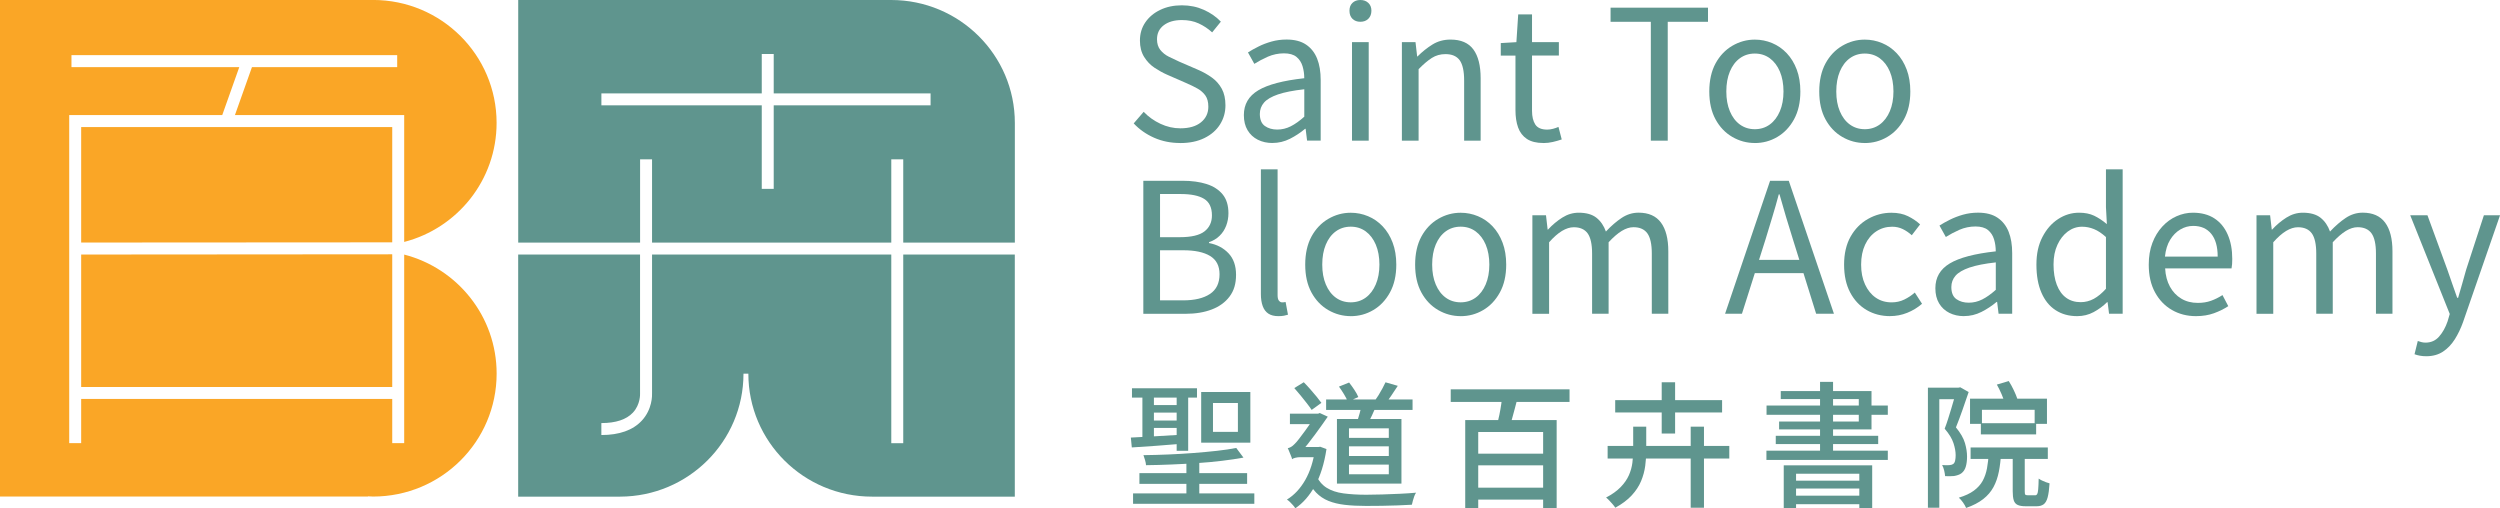
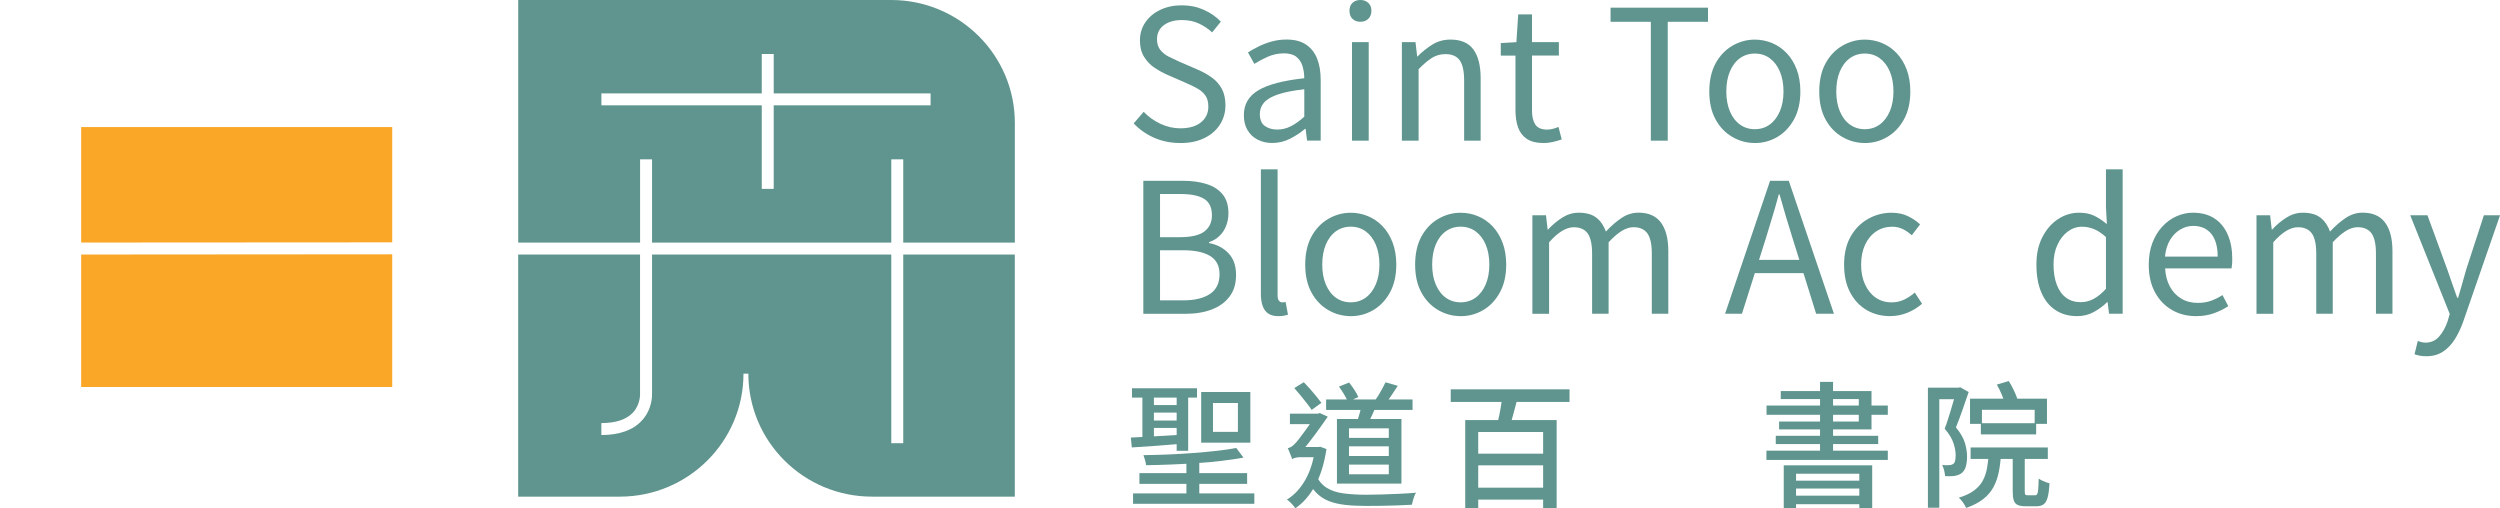
<svg xmlns="http://www.w3.org/2000/svg" id="Layer_2" data-name="Layer 2" viewBox="0 0 620.93 126.27">
  <defs>
    <style>
      .cls-1 {
        fill: #faa626;
      }

      .cls-2 {
        fill: #5f958e;
      }
    </style>
  </defs>
  <g id="Layer_1-2" data-name="Layer 1">
    <g>
      <g>
        <path class="cls-2" d="M224.34,63.22v46.85h-2.97v-46.85h-59.42v34.41c.03.55.08,4.03-2.55,6.85-2.2,2.37-5.58,3.57-10.04,3.57v-2.97c3.58,0,6.21-.87,7.83-2.59,1.92-2.04,1.78-4.69,1.78-4.72v-.1s0-34.45,0-34.45h-30.27v60.13h25.33c16.92-.05,30.63-13.7,30.63-30.54h1.21c0,16.87,13.75,30.54,30.71,30.54h35.47v-60.13h-27.72Z" />
        <path class="cls-2" d="M158.98,60.25v-20.67h2.97v20.67h59.42v-20.67h2.97v20.67h27.72v-29.71C252.06,13.67,238.3,0,221.34,0h-92.63v60.25h30.27ZM149.37,23.19h39.83v-9.77h2.97v9.77h38.96v2.97h-38.96v20.75h-2.97v-20.75h-39.83v-2.97Z" />
      </g>
      <g>
        <polygon class="cls-1" points="20.16 96.12 97.42 96.12 97.42 63.16 20.16 63.22 20.16 96.12" />
-         <path class="cls-1" d="M100.39,63.25v46.81h-2.97v-10.97H20.16v10.97h-2.97V28.58h38.01l4.23-11.91H17.75v-2.97h80.9v2.97h-36.07l-4.23,11.91h42.04v31.51c13.2-3.41,22.95-15.35,22.95-29.56,0-16.87-13.74-30.54-30.68-30.54H0v123.34h91.39v-.06c.43.02.85.06,1.28.06,16.94,0,30.68-13.67,30.68-30.54,0-14.21-9.75-26.15-22.95-29.56Z" />
        <polygon class="cls-1" points="97.42 31.56 20.16 31.56 20.16 60.24 97.42 60.19 97.42 31.56" />
      </g>
    </g>
    <g>
      <path class="cls-2" d="M293.12,35.52c-2.34,0-4.5-.44-6.47-1.31-1.97-.87-3.66-2.06-5.07-3.56l2.48-2.88c1.17,1.23,2.55,2.22,4.15,2.97,1.59.75,3.25,1.13,4.96,1.13,2.19,0,3.9-.5,5.12-1.49s1.83-2.28,1.83-3.88c0-1.17-.25-2.1-.74-2.79-.5-.69-1.16-1.27-1.98-1.73s-1.77-.92-2.82-1.37l-4.73-2.07c-1.02-.45-2.05-1.02-3.09-1.71-1.04-.69-1.9-1.59-2.59-2.7-.69-1.11-1.04-2.46-1.04-4.06,0-1.71.45-3.22,1.35-4.53s2.13-2.34,3.7-3.09c1.56-.75,3.35-1.13,5.36-1.13s3.81.38,5.48,1.13c1.67.75,3.07,1.73,4.21,2.93l-2.16,2.66c-1.02-.93-2.14-1.67-3.36-2.23-1.22-.56-2.61-.83-4.17-.83-1.86,0-3.36.43-4.48,1.28-1.13.86-1.69,2.02-1.69,3.49,0,1.08.28,1.97.83,2.66.56.69,1.25,1.25,2.1,1.67.84.42,1.7.83,2.57,1.22l4.69,2.03c1.26.54,2.41,1.19,3.45,1.94,1.04.75,1.85,1.68,2.46,2.79.6,1.11.9,2.48.9,4.1,0,1.74-.45,3.33-1.35,4.75-.9,1.43-2.19,2.55-3.88,3.38-1.68.83-3.68,1.24-5.99,1.24Z" />
      <path class="cls-2" d="M316.06,35.52c-1.35,0-2.57-.27-3.65-.81-1.08-.54-1.93-1.33-2.55-2.37-.62-1.04-.92-2.29-.92-3.76,0-2.67,1.19-4.72,3.58-6.15,2.39-1.43,6.2-2.43,11.42-3,0-1.05-.14-2.05-.43-3-.29-.95-.79-1.71-1.51-2.3-.72-.59-1.76-.88-3.11-.88s-2.74.28-3.99.83c-1.25.56-2.37,1.15-3.36,1.78l-1.58-2.84c.75-.48,1.62-.97,2.61-1.46.99-.5,2.07-.91,3.24-1.24,1.17-.33,2.42-.5,3.74-.5,1.98,0,3.6.42,4.84,1.26,1.25.84,2.16,2.01,2.75,3.49s.88,3.25.88,5.3v15.05h-3.38l-.36-2.93h-.13c-1.14.96-2.4,1.79-3.76,2.48-1.37.69-2.82,1.04-4.35,1.04ZM317.23,32.18c1.17,0,2.29-.27,3.36-.81,1.07-.54,2.19-1.34,3.36-2.39v-6.81c-2.73.3-4.91.73-6.53,1.28-1.62.56-2.78,1.23-3.47,2.03-.69.8-1.04,1.73-1.04,2.82,0,1.41.42,2.41,1.26,3,.84.59,1.86.88,3.06.88Z" />
      <path class="cls-2" d="M337.87,5.41c-.81,0-1.46-.25-1.96-.74-.5-.5-.74-1.16-.74-2.01s.25-1.46.74-1.94c.5-.48,1.15-.72,1.96-.72s1.47.24,1.98.72c.51.48.77,1.13.77,1.94s-.26,1.51-.77,2.01c-.51.5-1.17.74-1.98.74ZM335.8,34.93V10.46h4.15v24.47h-4.15Z" />
      <path class="cls-2" d="M348.19,34.93V10.46h3.38l.41,3.56h.09c1.17-1.17,2.41-2.16,3.72-2.97,1.31-.81,2.8-1.22,4.48-1.22,2.58,0,4.48.82,5.68,2.46,1.2,1.64,1.8,4.02,1.8,7.14v15.5h-4.1v-14.96c0-2.31-.37-3.98-1.1-5-.74-1.02-1.92-1.53-3.54-1.53-1.26,0-2.39.32-3.38.95-.99.63-2.09,1.56-3.29,2.79v17.76h-4.15Z" />
      <path class="cls-2" d="M383.34,35.52c-1.71,0-3.08-.34-4.1-1.01-1.02-.68-1.75-1.63-2.19-2.86-.44-1.23-.65-2.66-.65-4.28v-13.56h-3.65v-3.11l3.88-.23.45-6.9h3.43v6.9h6.67v3.33h-6.67v13.7c0,1.47.28,2.62.83,3.45.56.83,1.54,1.24,2.95,1.24.45,0,.93-.07,1.44-.2.51-.14.96-.29,1.35-.47l.81,3.11c-.69.24-1.43.45-2.21.63-.78.18-1.56.27-2.34.27Z" />
      <path class="cls-2" d="M410.02,34.93V5.41h-10V1.9h24.2v3.52h-10v29.52h-4.19Z" />
      <path class="cls-2" d="M435.85,35.52c-1.98,0-3.85-.5-5.59-1.51-1.74-1.01-3.13-2.46-4.17-4.37-1.04-1.91-1.55-4.21-1.55-6.92s.52-5.05,1.55-6.96c1.04-1.91,2.43-3.37,4.17-4.39,1.74-1.02,3.6-1.53,5.59-1.53,1.5,0,2.94.29,4.3.86,1.37.57,2.58,1.41,3.63,2.52,1.05,1.11,1.88,2.46,2.48,4.06.6,1.59.9,3.41.9,5.45,0,2.7-.53,5.01-1.58,6.92-1.05,1.91-2.43,3.36-4.15,4.37-1.71,1.01-3.58,1.51-5.59,1.51ZM435.85,32.09c1.41,0,2.65-.39,3.72-1.17s1.9-1.88,2.5-3.29c.6-1.41.9-3.05.9-4.91s-.3-3.54-.9-4.96c-.6-1.41-1.44-2.51-2.5-3.29-1.07-.78-2.31-1.17-3.72-1.17s-2.65.39-3.72,1.17c-1.07.78-1.89,1.88-2.48,3.29-.59,1.41-.88,3.06-.88,4.96s.29,3.5.88,4.91c.59,1.41,1.41,2.51,2.48,3.29,1.07.78,2.31,1.17,3.72,1.17Z" />
      <path class="cls-2" d="M463.16,35.52c-1.98,0-3.85-.5-5.59-1.51-1.74-1.01-3.13-2.46-4.17-4.37-1.04-1.91-1.55-4.21-1.55-6.92s.52-5.05,1.55-6.96c1.04-1.91,2.43-3.37,4.17-4.39,1.74-1.02,3.6-1.53,5.59-1.53,1.5,0,2.94.29,4.3.86,1.37.57,2.58,1.41,3.63,2.52,1.05,1.11,1.88,2.46,2.48,4.06.6,1.59.9,3.41.9,5.45,0,2.7-.53,5.01-1.58,6.92-1.05,1.91-2.43,3.36-4.15,4.37-1.71,1.01-3.58,1.51-5.59,1.51ZM463.16,32.09c1.41,0,2.65-.39,3.72-1.17s1.9-1.88,2.5-3.29c.6-1.41.9-3.05.9-4.91s-.3-3.54-.9-4.96c-.6-1.41-1.44-2.51-2.5-3.29-1.07-.78-2.31-1.17-3.72-1.17s-2.65.39-3.72,1.17c-1.07.78-1.89,1.88-2.48,3.29-.59,1.41-.88,3.06-.88,4.96s.29,3.5.88,4.91c.59,1.41,1.41,2.51,2.48,3.29,1.07.78,2.31,1.17,3.72,1.17Z" />
      <path class="cls-2" d="M283.97,77.93v-33.03h9.78c2.25,0,4.23.27,5.93.81,1.7.54,3.03,1.4,3.99,2.57.96,1.17,1.44,2.73,1.44,4.69,0,1.08-.19,2.11-.56,3.09-.38.98-.92,1.82-1.65,2.52-.72.71-1.59,1.22-2.61,1.56v.23c1.95.36,3.56,1.2,4.82,2.52,1.26,1.32,1.89,3.11,1.89,5.36s-.53,3.96-1.6,5.39c-1.07,1.43-2.54,2.5-4.42,3.22-1.88.72-4.05,1.08-6.51,1.08h-10.5ZM288.12,58.91h4.91c2.85,0,4.9-.48,6.13-1.44,1.23-.96,1.85-2.28,1.85-3.97,0-1.95-.65-3.33-1.96-4.12-1.31-.8-3.25-1.19-5.84-1.19h-5.09v10.73ZM288.12,74.6h5.77c2.82,0,5.03-.53,6.62-1.58,1.59-1.05,2.39-2.69,2.39-4.91,0-2.07-.78-3.58-2.34-4.53-1.56-.95-3.79-1.42-6.67-1.42h-5.77v12.44Z" />
      <path class="cls-2" d="M317.5,78.52c-1.02,0-1.85-.21-2.48-.63s-1.1-1.04-1.4-1.87c-.3-.83-.45-1.81-.45-2.95v-31.01h4.15v31.28c0,.63.11,1.08.34,1.35.23.27.49.41.79.41.12,0,.24,0,.36-.02.12-.01.29-.04.5-.07l.59,3.15c-.3.09-.63.17-.99.25-.36.07-.83.11-1.4.11Z" />
      <path class="cls-2" d="M335.49,78.52c-1.98,0-3.85-.5-5.59-1.51-1.74-1.01-3.13-2.46-4.17-4.37-1.04-1.91-1.55-4.21-1.55-6.92s.52-5.05,1.55-6.96c1.04-1.91,2.43-3.37,4.17-4.39,1.74-1.02,3.6-1.53,5.59-1.53,1.5,0,2.94.29,4.3.86,1.37.57,2.58,1.41,3.63,2.52,1.05,1.11,1.88,2.46,2.48,4.06.6,1.59.9,3.41.9,5.45,0,2.7-.53,5.01-1.58,6.92-1.05,1.91-2.43,3.37-4.15,4.37-1.71,1.01-3.58,1.51-5.59,1.51ZM335.49,75.09c1.41,0,2.65-.39,3.72-1.17s1.9-1.88,2.5-3.29c.6-1.41.9-3.05.9-4.91s-.3-3.54-.9-4.96c-.6-1.41-1.44-2.51-2.5-3.29-1.07-.78-2.31-1.17-3.72-1.17s-2.65.39-3.72,1.17c-1.07.78-1.89,1.88-2.48,3.29-.59,1.41-.88,3.06-.88,4.96s.29,3.5.88,4.91c.59,1.41,1.41,2.51,2.48,3.29,1.07.78,2.31,1.17,3.72,1.17Z" />
      <path class="cls-2" d="M362.79,78.52c-1.98,0-3.85-.5-5.59-1.51-1.74-1.01-3.13-2.46-4.17-4.37-1.04-1.91-1.55-4.21-1.55-6.92s.52-5.05,1.55-6.96c1.04-1.91,2.43-3.37,4.17-4.39,1.74-1.02,3.6-1.53,5.59-1.53,1.5,0,2.94.29,4.3.86,1.37.57,2.58,1.41,3.63,2.52,1.05,1.11,1.88,2.46,2.48,4.06.6,1.59.9,3.41.9,5.45,0,2.7-.53,5.01-1.58,6.92-1.05,1.91-2.43,3.37-4.15,4.37-1.71,1.01-3.58,1.51-5.59,1.51ZM362.79,75.09c1.41,0,2.65-.39,3.72-1.17s1.9-1.88,2.5-3.29c.6-1.41.9-3.05.9-4.91s-.3-3.54-.9-4.96c-.6-1.41-1.44-2.51-2.5-3.29-1.07-.78-2.31-1.17-3.72-1.17s-2.65.39-3.72,1.17c-1.07.78-1.89,1.88-2.48,3.29-.59,1.41-.88,3.06-.88,4.96s.29,3.5.88,4.91c.59,1.41,1.41,2.51,2.48,3.29,1.07.78,2.31,1.17,3.72,1.17Z" />
      <path class="cls-2" d="M380.6,77.93v-24.47h3.38l.41,3.56h.09c1.08-1.17,2.26-2.16,3.54-2.97,1.28-.81,2.64-1.22,4.08-1.22,1.89,0,3.36.42,4.42,1.26,1.05.84,1.83,1.98,2.34,3.42,1.29-1.38,2.59-2.51,3.9-3.38,1.31-.87,2.71-1.31,4.21-1.31,2.49,0,4.35.82,5.56,2.46,1.22,1.64,1.83,4.02,1.83,7.14v15.5h-4.1v-14.96c0-2.31-.37-3.98-1.1-5-.74-1.02-1.89-1.53-3.45-1.53-.93,0-1.9.31-2.91.92-1.01.62-2.1,1.56-3.27,2.82v17.76h-4.1v-14.96c0-2.31-.37-3.98-1.1-5-.74-1.02-1.89-1.53-3.45-1.53-.93,0-1.91.31-2.93.92-1.02.62-2.09,1.56-3.2,2.82v17.76h-4.15Z" />
      <path class="cls-2" d="M428.46,77.93l11.18-33.03h4.64l11.22,33.03h-4.42l-5.77-18.48c-.6-1.89-1.17-3.75-1.71-5.57-.54-1.82-1.08-3.69-1.62-5.61h-.18c-.51,1.92-1.04,3.79-1.6,5.61-.56,1.82-1.12,3.67-1.69,5.57l-5.86,18.48h-4.19ZM434.27,67.84v-3.29h15.23v3.29h-15.23Z" />
      <path class="cls-2" d="M469.47,78.52c-2.16,0-4.11-.5-5.84-1.51s-3.09-2.46-4.1-4.37c-1.01-1.91-1.51-4.21-1.51-6.92s.54-5.05,1.62-6.96c1.08-1.91,2.52-3.37,4.33-4.39s3.74-1.53,5.81-1.53c1.59,0,2.97.29,4.12.86,1.16.57,2.16,1.25,3,2.03l-2.07,2.7c-.69-.63-1.43-1.14-2.23-1.53-.8-.39-1.68-.59-2.64-.59-1.47,0-2.79.39-3.97,1.17-1.17.78-2.09,1.88-2.75,3.29-.66,1.41-.99,3.06-.99,4.96s.32,3.5.97,4.91c.65,1.41,1.53,2.51,2.66,3.29,1.13.78,2.44,1.17,3.94,1.17,1.14,0,2.19-.23,3.15-.7.96-.47,1.83-1.04,2.61-1.74l1.8,2.79c-1.11.96-2.34,1.71-3.7,2.25-1.35.54-2.76.81-4.24.81Z" />
-       <path class="cls-2" d="M487.81,78.52c-1.35,0-2.57-.27-3.65-.81-1.08-.54-1.93-1.33-2.55-2.37-.62-1.04-.92-2.29-.92-3.76,0-2.67,1.19-4.72,3.58-6.15,2.39-1.43,6.2-2.43,11.42-3,0-1.05-.14-2.05-.43-3-.29-.95-.79-1.71-1.51-2.3-.72-.59-1.76-.88-3.11-.88s-2.74.28-3.99.83c-1.25.56-2.37,1.15-3.36,1.78l-1.58-2.84c.75-.48,1.62-.97,2.61-1.46s2.07-.91,3.24-1.24c1.17-.33,2.42-.5,3.74-.5,1.98,0,3.6.42,4.84,1.26,1.25.84,2.16,2.01,2.75,3.49s.88,3.25.88,5.3v15.05h-3.38l-.36-2.93h-.13c-1.14.96-2.4,1.79-3.76,2.48-1.37.69-2.82,1.04-4.35,1.04ZM488.98,75.18c1.17,0,2.29-.27,3.36-.81,1.07-.54,2.19-1.34,3.36-2.39v-6.81c-2.73.3-4.91.73-6.53,1.28-1.62.56-2.78,1.23-3.47,2.03-.69.8-1.04,1.73-1.04,2.82,0,1.41.42,2.41,1.26,3,.84.59,1.86.88,3.06.88Z" />
      <path class="cls-2" d="M515.88,78.52c-2.04,0-3.82-.5-5.34-1.49-1.52-.99-2.69-2.44-3.51-4.35-.83-1.91-1.24-4.23-1.24-6.96s.5-4.93,1.49-6.85c.99-1.92,2.29-3.41,3.9-4.46,1.61-1.05,3.34-1.58,5.21-1.58,1.44,0,2.68.25,3.72.74,1.04.5,2.1,1.19,3.18,2.1l-.23-4.19v-9.42h4.15v35.87h-3.38l-.36-2.88h-.13c-.96.96-2.07,1.78-3.33,2.46-1.26.68-2.63,1.01-4.1,1.01ZM516.79,75.05c1.14,0,2.22-.28,3.25-.83,1.02-.56,2.03-1.39,3.02-2.5v-12.84c-1.02-.93-2.01-1.59-2.97-1.98-.96-.39-1.95-.59-2.97-.59-1.29,0-2.47.4-3.54,1.19-1.07.8-1.92,1.89-2.57,3.29-.65,1.4-.97,3.03-.97,4.89,0,1.95.27,3.64.81,5.05.54,1.41,1.31,2.49,2.32,3.22,1.01.74,2.22,1.1,3.63,1.1Z" />
      <path class="cls-2" d="M545.4,78.52c-2.19,0-4.18-.51-5.95-1.53-1.77-1.02-3.18-2.49-4.21-4.39-1.04-1.91-1.55-4.2-1.55-6.87,0-2.01.3-3.81.9-5.39.6-1.58,1.42-2.93,2.46-4.06,1.04-1.13,2.21-1.98,3.54-2.57s2.67-.88,4.06-.88c2.1,0,3.88.47,5.32,1.4,1.44.93,2.55,2.26,3.31,3.99.77,1.73,1.15,3.76,1.15,6.11,0,.45-.02.87-.04,1.26-.03.39-.08.75-.14,1.08h-16.49c.09,1.74.49,3.25,1.19,4.53.71,1.28,1.64,2.27,2.82,2.97,1.17.71,2.54,1.06,4.1,1.06,1.2,0,2.29-.17,3.27-.52.98-.35,1.93-.82,2.86-1.42l1.44,2.75c-1.05.69-2.24,1.28-3.56,1.76-1.32.48-2.81.72-4.46.72ZM537.7,63.73h13.11c0-2.46-.53-4.35-1.6-5.66-1.07-1.31-2.56-1.96-4.48-1.96-1.14,0-2.22.3-3.22.9-1.01.6-1.85,1.46-2.52,2.57-.68,1.11-1.1,2.49-1.28,4.15Z" />
      <path class="cls-2" d="M560.45,77.93v-24.47h3.38l.41,3.56h.09c1.08-1.17,2.26-2.16,3.54-2.97,1.28-.81,2.64-1.22,4.08-1.22,1.89,0,3.36.42,4.42,1.26,1.05.84,1.83,1.98,2.34,3.42,1.29-1.38,2.59-2.51,3.9-3.38,1.31-.87,2.71-1.31,4.21-1.31,2.49,0,4.35.82,5.57,2.46,1.22,1.64,1.83,4.02,1.83,7.14v15.5h-4.1v-14.96c0-2.31-.37-3.98-1.1-5-.74-1.02-1.89-1.53-3.45-1.53-.93,0-1.9.31-2.91.92-1.01.62-2.1,1.56-3.27,2.82v17.76h-4.1v-14.96c0-2.31-.37-3.98-1.1-5-.74-1.02-1.89-1.53-3.45-1.53-.93,0-1.91.31-2.93.92-1.02.62-2.09,1.56-3.2,2.82v17.76h-4.15Z" />
      <path class="cls-2" d="M602.59,88.48c-.57,0-1.1-.05-1.58-.14-.48-.09-.92-.21-1.31-.36l.81-3.29c.24.09.53.18.86.27.33.09.68.14,1.04.14,1.38,0,2.52-.5,3.4-1.51.89-1.01,1.58-2.26,2.1-3.76l.54-1.85-9.82-24.52h4.28l4.96,13.56c.39,1.08.79,2.22,1.19,3.43.41,1.2.82,2.37,1.24,3.52h.23c.33-1.14.67-2.31,1.01-3.49.35-1.19.67-2.34.97-3.45l4.42-13.56h4.01l-9.19,26.54c-.57,1.59-1.26,3.03-2.07,4.3-.81,1.28-1.79,2.29-2.93,3.04-1.14.75-2.52,1.13-4.15,1.13Z" />
    </g>
    <g>
      <path class="cls-2" d="M280.88,108.68c1.66-.09,3.65-.2,5.97-.32,2.32-.12,4.68-.26,7.08-.42l-.03,2.25c-2.29.2-4.55.38-6.8.54-2.24.16-4.24.29-5.99.4l-.24-2.46ZM281.15,96.43h16.15v2.32h-16.15v-2.32ZM281.42,122.54h30.12v2.59h-30.12v-2.59ZM283,117.52h26.75v2.66h-26.75v-2.66ZM283.74,97.57h2.86v12.18l-2.86.37v-12.55ZM307.06,111.27l1.78,2.39c-1.59.29-3.36.56-5.32.79-1.95.24-4,.43-6.14.57-2.14.15-4.3.26-6.46.35s-4.26.15-6.28.17c-.02-.36-.1-.78-.24-1.26s-.27-.89-.4-1.23c2-.02,4.06-.08,6.19-.17,2.13-.09,4.23-.21,6.29-.37,2.06-.16,4-.34,5.8-.54,1.81-.2,3.39-.44,4.76-.71ZM285.22,100.6h8.34v1.88h-8.34v-1.88ZM285.22,104.44h8.34v1.85h-8.34v-1.85ZM292.25,97.6h2.86v14.37h-2.86v-14.37ZM294.67,114.16h3.2v10.4h-3.2v-10.4ZM298.34,97.37h12.21v12.58h-12.21v-12.58ZM301.27,100.09v7.17h6.19v-7.17h-6.19Z" />
      <path class="cls-2" d="M326.64,111.03h.77l.5-.07,1.55.57c-.56,3.66-1.51,6.7-2.86,9.14-1.35,2.43-2.97,4.29-4.88,5.57-.13-.22-.33-.48-.57-.76-.25-.28-.5-.55-.77-.81-.27-.26-.52-.45-.74-.59,1.82-1.12,3.33-2.74,4.54-4.85,1.21-2.11,2.03-4.67,2.46-7.67v-.54ZM320.92,114.06c-.04-.25-.14-.54-.29-.88-.15-.34-.29-.68-.42-1.03-.13-.35-.26-.62-.37-.82.27-.07.54-.17.81-.32.27-.15.56-.39.88-.72.27-.25.64-.67,1.11-1.28.47-.61.98-1.28,1.53-2.04s1.07-1.48,1.55-2.19.87-1.28,1.16-1.73v-.1l.91-.37,1.99.91c-.4.58-.88,1.26-1.43,2.04-.55.77-1.13,1.57-1.73,2.39-.61.82-1.21,1.6-1.8,2.36-.59.75-1.14,1.4-1.63,1.94-.45.25-.82.47-1.13.66-.3.19-.57.39-.79.61-.22.21-.34.41-.34.59ZM320.38,102.75h7.27v2.59h-7.27v-2.59ZM320.92,114.06v-2.36l1.31-.67h5.38v2.52h-4.64c-.43,0-.84.05-1.25.15-.4.1-.67.22-.81.35ZM321.46,96.39l2.36-1.45c.54.54,1.08,1.12,1.63,1.75s1.07,1.23,1.55,1.82c.48.58.88,1.1,1.2,1.55l-2.42,1.75c-.31-.47-.71-1.02-1.2-1.65s-1-1.27-1.55-1.94c-.55-.66-1.07-1.27-1.56-1.83ZM326.78,117.83c.65,1.48,1.55,2.58,2.69,3.3,1.14.72,2.54,1.19,4.19,1.41,1.65.22,3.54.34,5.67.34,1.19,0,2.51-.02,3.97-.07,1.46-.04,2.93-.1,4.41-.17s2.82-.16,4-.27c-.16.22-.3.52-.44.87-.13.36-.25.73-.35,1.11s-.19.72-.25,1.01c-1.1.07-2.29.12-3.57.17-1.28.04-2.58.08-3.9.1-1.32.02-2.62.03-3.9.03-1.97,0-3.73-.09-5.27-.27-1.54-.18-2.89-.5-4.07-.98s-2.2-1.16-3.08-2.07-1.63-2.11-2.25-3.62l2.15-.91ZM329.37,99.22h21.47v2.59h-21.47v-2.59ZM332.06,104.07h16.02v16.05h-16.02v-16.05ZM332.56,96.02l2.52-1.01c.43.54.86,1.14,1.31,1.82.45.67.77,1.27.98,1.78l-2.62,1.18c-.18-.52-.48-1.13-.91-1.83s-.85-1.35-1.28-1.94ZM335.05,106.39v2.36h9.89v-2.36h-9.89ZM335.05,110.86v2.39h9.89v-2.39h-9.89ZM335.05,115.4v2.39h9.89v-2.39h-9.89ZM338.22,100.36l3.63.24c-.34.9-.71,1.77-1.11,2.62-.4.85-.79,1.59-1.14,2.22l-2.59-.44c.22-.69.45-1.47.69-2.34.24-.86.41-1.63.52-2.31ZM344.11,94.95l3.06.88c-.54.83-1.09,1.66-1.65,2.49-.56.83-1.09,1.54-1.58,2.12l-2.52-.84c.31-.43.64-.91.98-1.46.34-.55.66-1.1.96-1.67.3-.56.56-1.06.76-1.51Z" />
      <path class="cls-2" d="M360.32,96.7h29.51v3.13h-29.51v-3.13ZM363.92,104.33h22.71v21.87h-3.36v-18.91h-16.12v18.91h-3.23v-21.87ZM366.25,112.68h18.24v2.89h-18.24v-2.89ZM366.31,121.13h17.87v2.96h-17.87v-2.96ZM373.18,97.81l3.8.81c-.22.9-.46,1.81-.71,2.73-.25.92-.48,1.79-.71,2.62-.22.83-.45,1.57-.67,2.22l-3.03-.77c.18-.69.36-1.49.54-2.37s.34-1.78.47-2.69c.13-.91.24-1.76.3-2.54Z" />
-       <path class="cls-2" d="M405.65,105.98h3.23v5.92c0,1.26-.08,2.52-.25,3.8-.17,1.28-.51,2.54-1.03,3.79-.52,1.25-1.29,2.42-2.31,3.53s-2.38,2.14-4.09,3.08c-.16-.25-.37-.53-.64-.84-.27-.31-.55-.62-.84-.93-.29-.3-.56-.56-.81-.76,1.5-.78,2.71-1.65,3.62-2.59s1.59-1.92,2.04-2.94c.45-1.02.74-2.05.87-3.1.13-1.04.2-2.07.2-3.08v-5.89ZM399.29,110.76h30.22v3.13h-30.22v-3.13ZM401.17,99.39h26.55v3.06h-26.55v-3.06ZM412.72,94.95h3.33v12.72h-3.33v-12.72ZM419.92,105.98h3.3v20.12h-3.3v-20.12Z" />
      <path class="cls-2" d="M438.73,111.94h30.15v2.29h-30.15v-2.29ZM438.76,100.73h30.12v2.29h-30.12v-2.29ZM441.05,108.24h25.44v2.05h-25.44v-2.05ZM442.29,97.13h22.54v9.52h-22.95v-1.95h19.79v-5.59h-19.38v-1.99ZM443.03,115.57h21.97v10.67h-3.2v-8.58h-15.71v8.61h-3.06v-10.7ZM444.62,119.38h18.37v1.95h-18.37v-1.95ZM444.62,123.11h18.37v2.12h-18.37v-2.12ZM452.05,94.85h3.23v18.54h-3.23v-18.54Z" />
      <path class="cls-2" d="M478.84,96.29h7.81v2.86h-4.98v26.95h-2.83v-29.81ZM485.9,96.29h.5l.47-.1,2.09,1.18c-.47,1.39-.98,2.87-1.53,4.44-.55,1.57-1.09,3.02-1.63,4.34,1.14,1.39,1.89,2.69,2.24,3.89.35,1.2.52,2.32.52,3.35s-.11,1.83-.32,2.54c-.21.71-.58,1.25-1.09,1.63-.25.18-.52.32-.83.42-.3.1-.63.19-.99.25-.31.02-.67.04-1.06.05-.39.01-.78,0-1.16-.02-.02-.36-.1-.81-.22-1.35-.12-.54-.3-1.01-.52-1.41.34.02.65.04.94.05.29.01.56,0,.81-.02.4-.02.73-.11.98-.27.25-.18.42-.47.5-.86.09-.39.13-.85.13-1.36,0-.88-.18-1.87-.54-2.98-.36-1.11-1.09-2.31-2.19-3.58.29-.74.57-1.54.84-2.39.27-.85.53-1.7.79-2.56.26-.85.49-1.66.71-2.42.21-.76.4-1.41.56-1.95v-.87ZM493.95,112.51h3.06c-.09,1.68-.27,3.23-.55,4.64-.28,1.41-.72,2.69-1.33,3.82s-1.46,2.13-2.56,2.99c-1.1.86-2.51,1.6-4.24,2.2-.16-.4-.42-.86-.77-1.36-.36-.5-.71-.9-1.04-1.19,1.55-.47,2.79-1.05,3.74-1.75.94-.7,1.67-1.5,2.17-2.41.5-.91.86-1.94,1.08-3.1.21-1.15.36-2.44.45-3.85ZM489.3,99.02h19.11v6.26h-3.06v-3.5h-13.09v3.5h-2.96v-6.26ZM489.44,111.13h19.18v2.86h-19.18v-2.86ZM491.99,105.11h13.73v2.79h-13.73v-2.79ZM495.96,95.52l2.96-.88c.43.67.84,1.42,1.23,2.24s.69,1.53.89,2.14l-3.13,1.04c-.16-.61-.42-1.34-.79-2.2-.37-.86-.76-1.64-1.16-2.34ZM499.9,112.44h2.99v9.56c0,.45.04.73.13.84.09.11.29.17.61.17h1.88c.2,0,.36-.1.47-.29.11-.19.2-.58.25-1.18.06-.59.09-1.49.12-2.67.22.16.49.31.81.47.31.16.64.3.98.42.34.12.64.22.91.29-.09,1.48-.25,2.64-.47,3.47-.22.83-.56,1.41-.99,1.73-.44.32-1.02.49-1.73.49h-2.73c-.88,0-1.55-.11-2.02-.34-.47-.22-.79-.61-.96-1.16-.17-.55-.25-1.3-.25-2.24v-9.56Z" />
    </g>
  </g>
</svg>